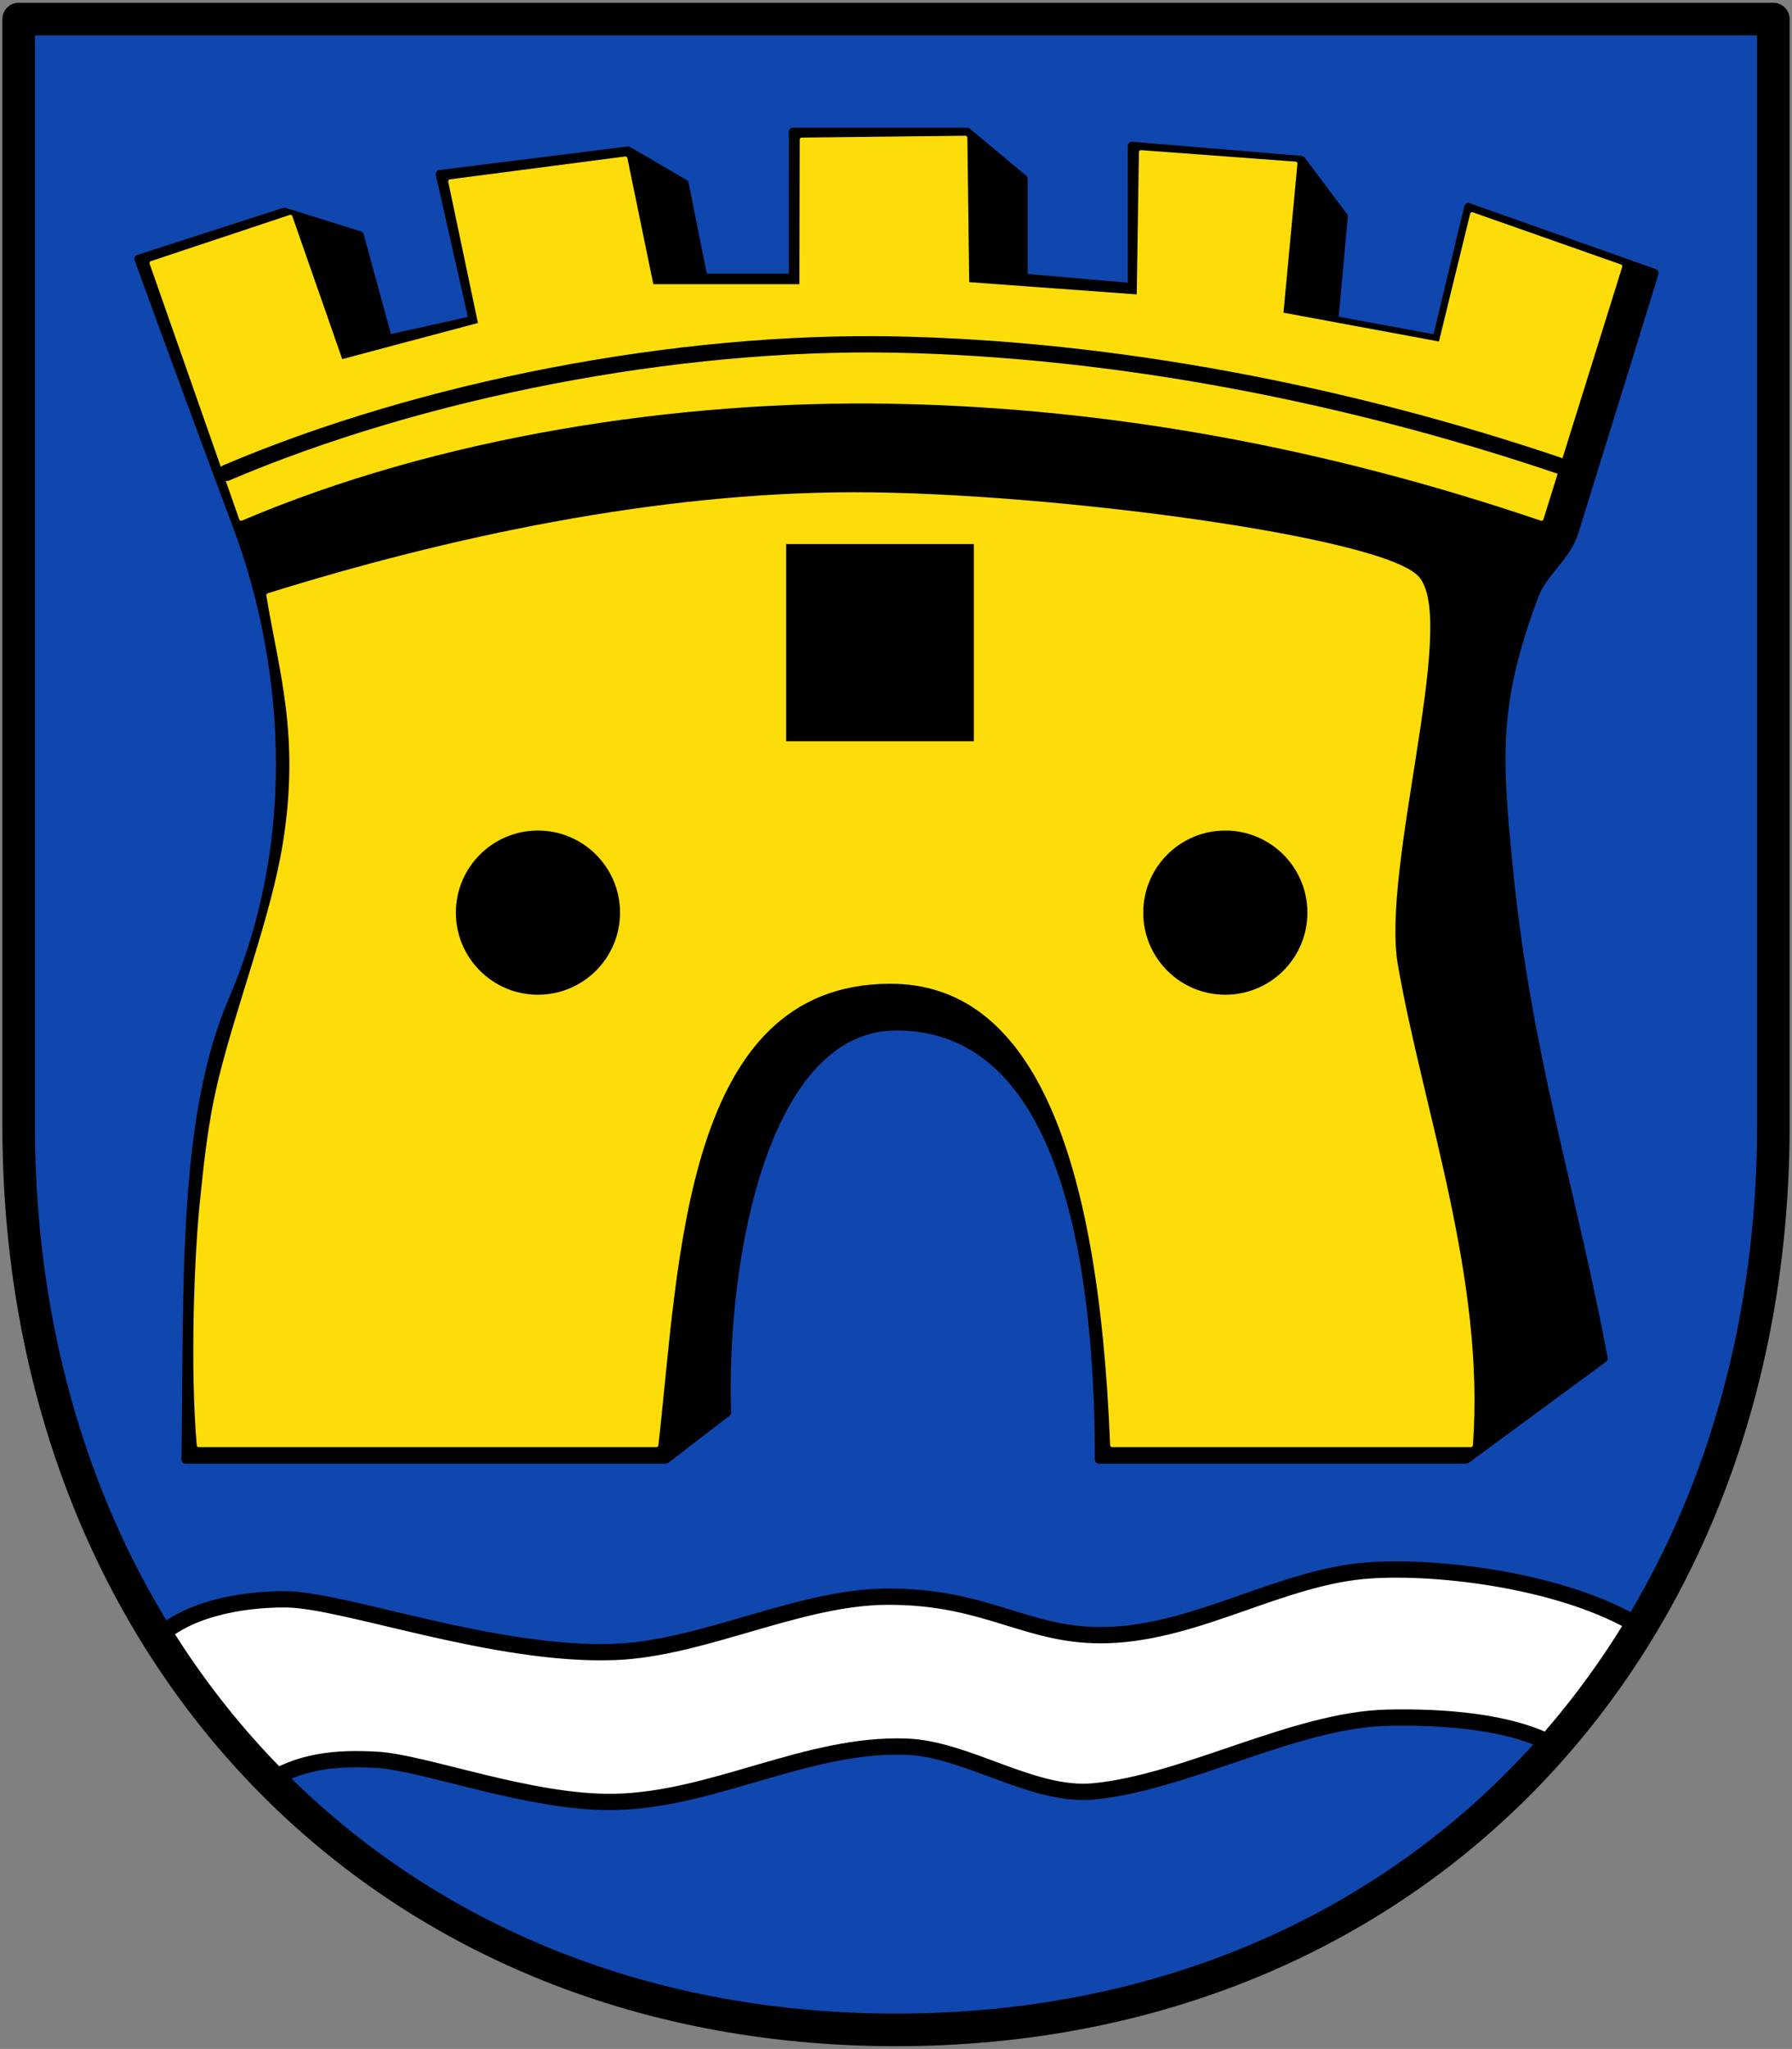
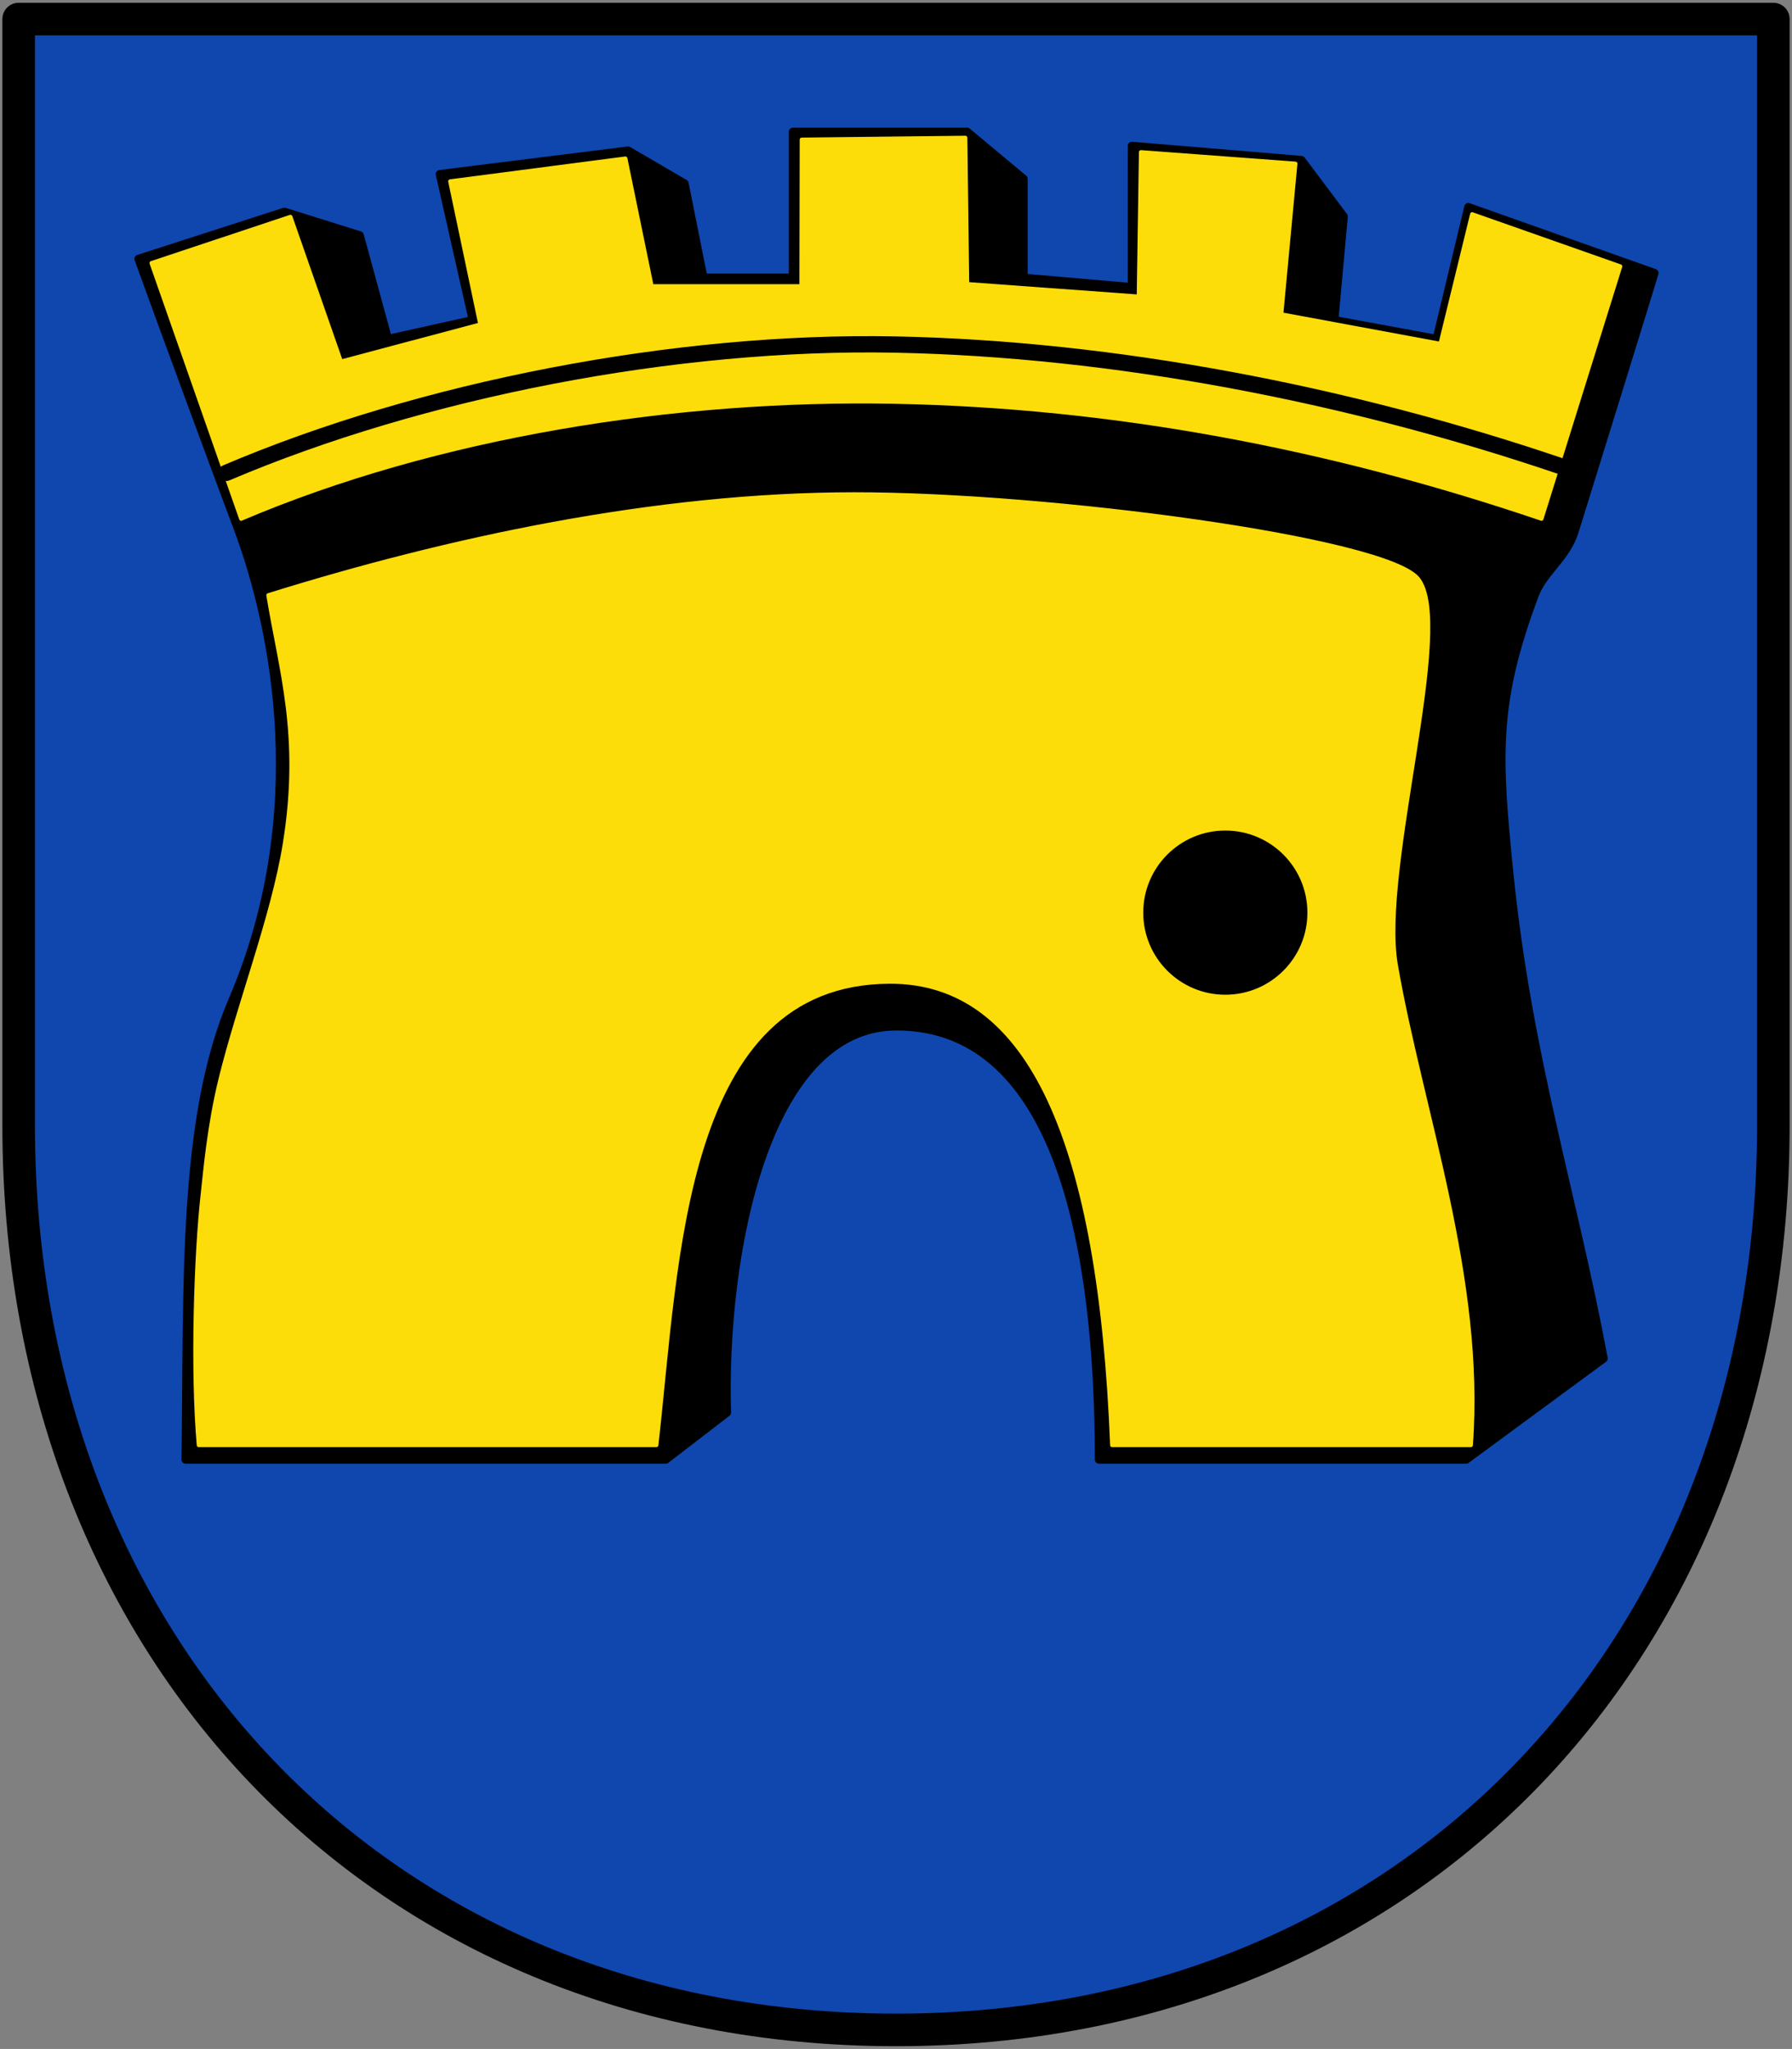
<svg xmlns="http://www.w3.org/2000/svg" viewBox="0 0 412.5 471.562" height="503" width="440">
  <rect x="0" y="0" width="412.5" height="471.562" fill="#808080" stroke="none" />
  <path d="M4.297 4.387v254.63c0 119.566 82.397 208.159 201.953 208.159s201.953-88.593 201.953-208.159V4.387Z" style="fill:#0f47af;stroke:none;stroke-width:7.5;stroke-linecap:round;stroke-linejoin:round;stroke-miterlimit:4;stroke-dasharray:none;stroke-opacity:1" />
  <g style="stroke-width:.865">
    <path d="m-438.397 307.185-12.187 9.375h-95.625c.483-34.731-.788-67.84 9.347-91.457 15.837-36.904 8.681-73.621.965-94.168-3.87-10.305-13.925-37.481-19.687-53.438l29.062-9.375 15 4.688 5.625 20.625 16.875-3.75-6.562-29.063 37.5-4.687 11.25 6.562 3.75 18.75h17.812V52.185h34.688l11.25 9.375v19.687l21.562 1.875V54.997l33.75 2.813 8.438 11.25-1.875 20.625 20.371 3.75 6.31-26.25 37.069 13.125c.246-.617-14.616 47.382-15.938 51.562-1.636 5.173-6.188 7.978-7.918 12.589-8.029 21.396-7.389 31.952-5.106 54.777 3.705 37.043 12.686 64.17 18.845 97.18l-27.383 20.142h-73.125c0-40.313-7.305-86.25-40.313-86.25-26.25 0-34.687 45.937-33.75 76.875z" style="fill:#000;stroke:#000;stroke-width:1.622;stroke-linecap:round;stroke-linejoin:round;stroke-miterlimit:4;stroke-dasharray:none;stroke-opacity:1" transform="matrix(1.156 0 0 1.156 674.13 -30.014)" />
    <path d="m-552.983 78.338 17.846 50.9c38.908-16.58 86.56-24.14 130.16-23.288 43.601.853 86.422 8.932 128.768 23.288l15.684-50.241-29.493-10.384-6.31 25.807-31.697-5.878 2.812-29.998-30.752-2.284-.44 28.749-34.161-2.497-.37-29.12-32.577.37-.061 29.182h-29.823l-5.23-25.424-34.88 4.546 5.996 28.495-27.76 7.383-10.06-28.809z" style="fill:#fcdd09;stroke:#fcdd09;stroke-width:.811;stroke-linecap:round;stroke-linejoin:round;stroke-miterlimit:4;stroke-dasharray:none;stroke-opacity:1" transform="matrix(1.156 0 0 1.156 674.13 -30.014)" />
    <path d="M-529.72 144.465c2.438 15.02 6.792 27.866 3.259 49.6-2.328 14.317-9.076 31.724-12.747 46.599-2.351 9.53-3.12 18.964-3.555 22.787-1.412 12.394-2.114 35.55-.811 50.22h91.115c4.181-36.605 4.978-92.114 46.456-92.263 28.184-.101 41.939 32.387 44.304 92.264h71.427c2.464-33.103-9.888-66.508-14.939-95.59-3.345-19.26 11.799-67.731 4.391-76.902-6.367-7.883-73.406-16.834-112.264-16.808-39.763.027-81.071 9.013-116.635 20.093z" style="fill:#fcdd09;fill-opacity:1;stroke:#fcdd09;stroke-width:.811;stroke-linecap:round;stroke-linejoin:round;stroke-miterlimit:4;stroke-dasharray:none;stroke-opacity:1" transform="matrix(1.156 0 0 1.156 674.13 -30.014)" />
    <g style="stroke-width:.865" transform="matrix(1.156 0 0 1.156 674.13 -30.014)">
-       <path style="fill:#000;stroke:#000;stroke-width:.811px;stroke-linecap:butt;stroke-linejoin:miter;stroke-opacity:1" d="M-426.21 134.685h36.563v38.437h-36.562z" />
-       <circle style="fill:#000;fill-opacity:1;stroke:#000;stroke-width:.811;stroke-linecap:round;stroke-linejoin:round;stroke-miterlimit:4;stroke-dasharray:none;stroke-opacity:1" cx="-476.038" cy="207.66" r="15.938" />
      <circle r="15.938" cy="207.66" cx="-339.163" style="fill:#000;fill-opacity:1;stroke:#000;stroke-width:.811;stroke-linecap:round;stroke-linejoin:round;stroke-miterlimit:4;stroke-dasharray:none;stroke-opacity:1" />
    </g>
    <path d="M-538.09 120.103c38.909-16.58 89.512-26.397 133.113-25.545 43.601.852 90.172 9.834 132.518 24.19" style="fill:none;stroke:#000;stroke-width:3.243;stroke-linecap:round;stroke-linejoin:round;stroke-miterlimit:4;stroke-dasharray:none;stroke-opacity:1" transform="matrix(1.156 0 0 1.156 674.13 -30.014)" />
  </g>
-   <path style="fill:#fff;stroke:#000;stroke-width:3.75;stroke-linecap:round;stroke-linejoin:round;stroke-miterlimit:4;stroke-dasharray:none;stroke-opacity:1" d="M35.461 377.766c6.86-7.39 20-9.746 30.31-9.689 13.396.075 48.093 13.164 75.777 12.111 20.113-.765 42.245-12.55 62.37-12.716 23.57-.194 32.53 9.447 51.154 8.832 20.916-.69 40.095-13.543 60.18-14.888 16.91-1.132 45.077 2.63 61.787 12.717l-19.819 27.25c-9.753-5.185-25.051-6.352-37.888-6.056-21.302.492-46.504 14.98-67.616 16.956-14.037 1.313-29.05-9.8-43.134-10.295-22.774-.8-44.392 12.296-67.175 12.717-19.29.356-43.67-9.068-54.65-9.69-8.99-.508-17.773.12-25.648 5.45z" />
  <path style="fill:none;stroke:#000;stroke-width:7.5;stroke-linecap:round;stroke-linejoin:round;stroke-miterlimit:4;stroke-dasharray:none;stroke-opacity:1" d="M4.297 4.387v254.63c0 119.566 82.397 208.159 201.953 208.159s201.953-88.593 201.953-208.159V4.387Z" />
</svg>